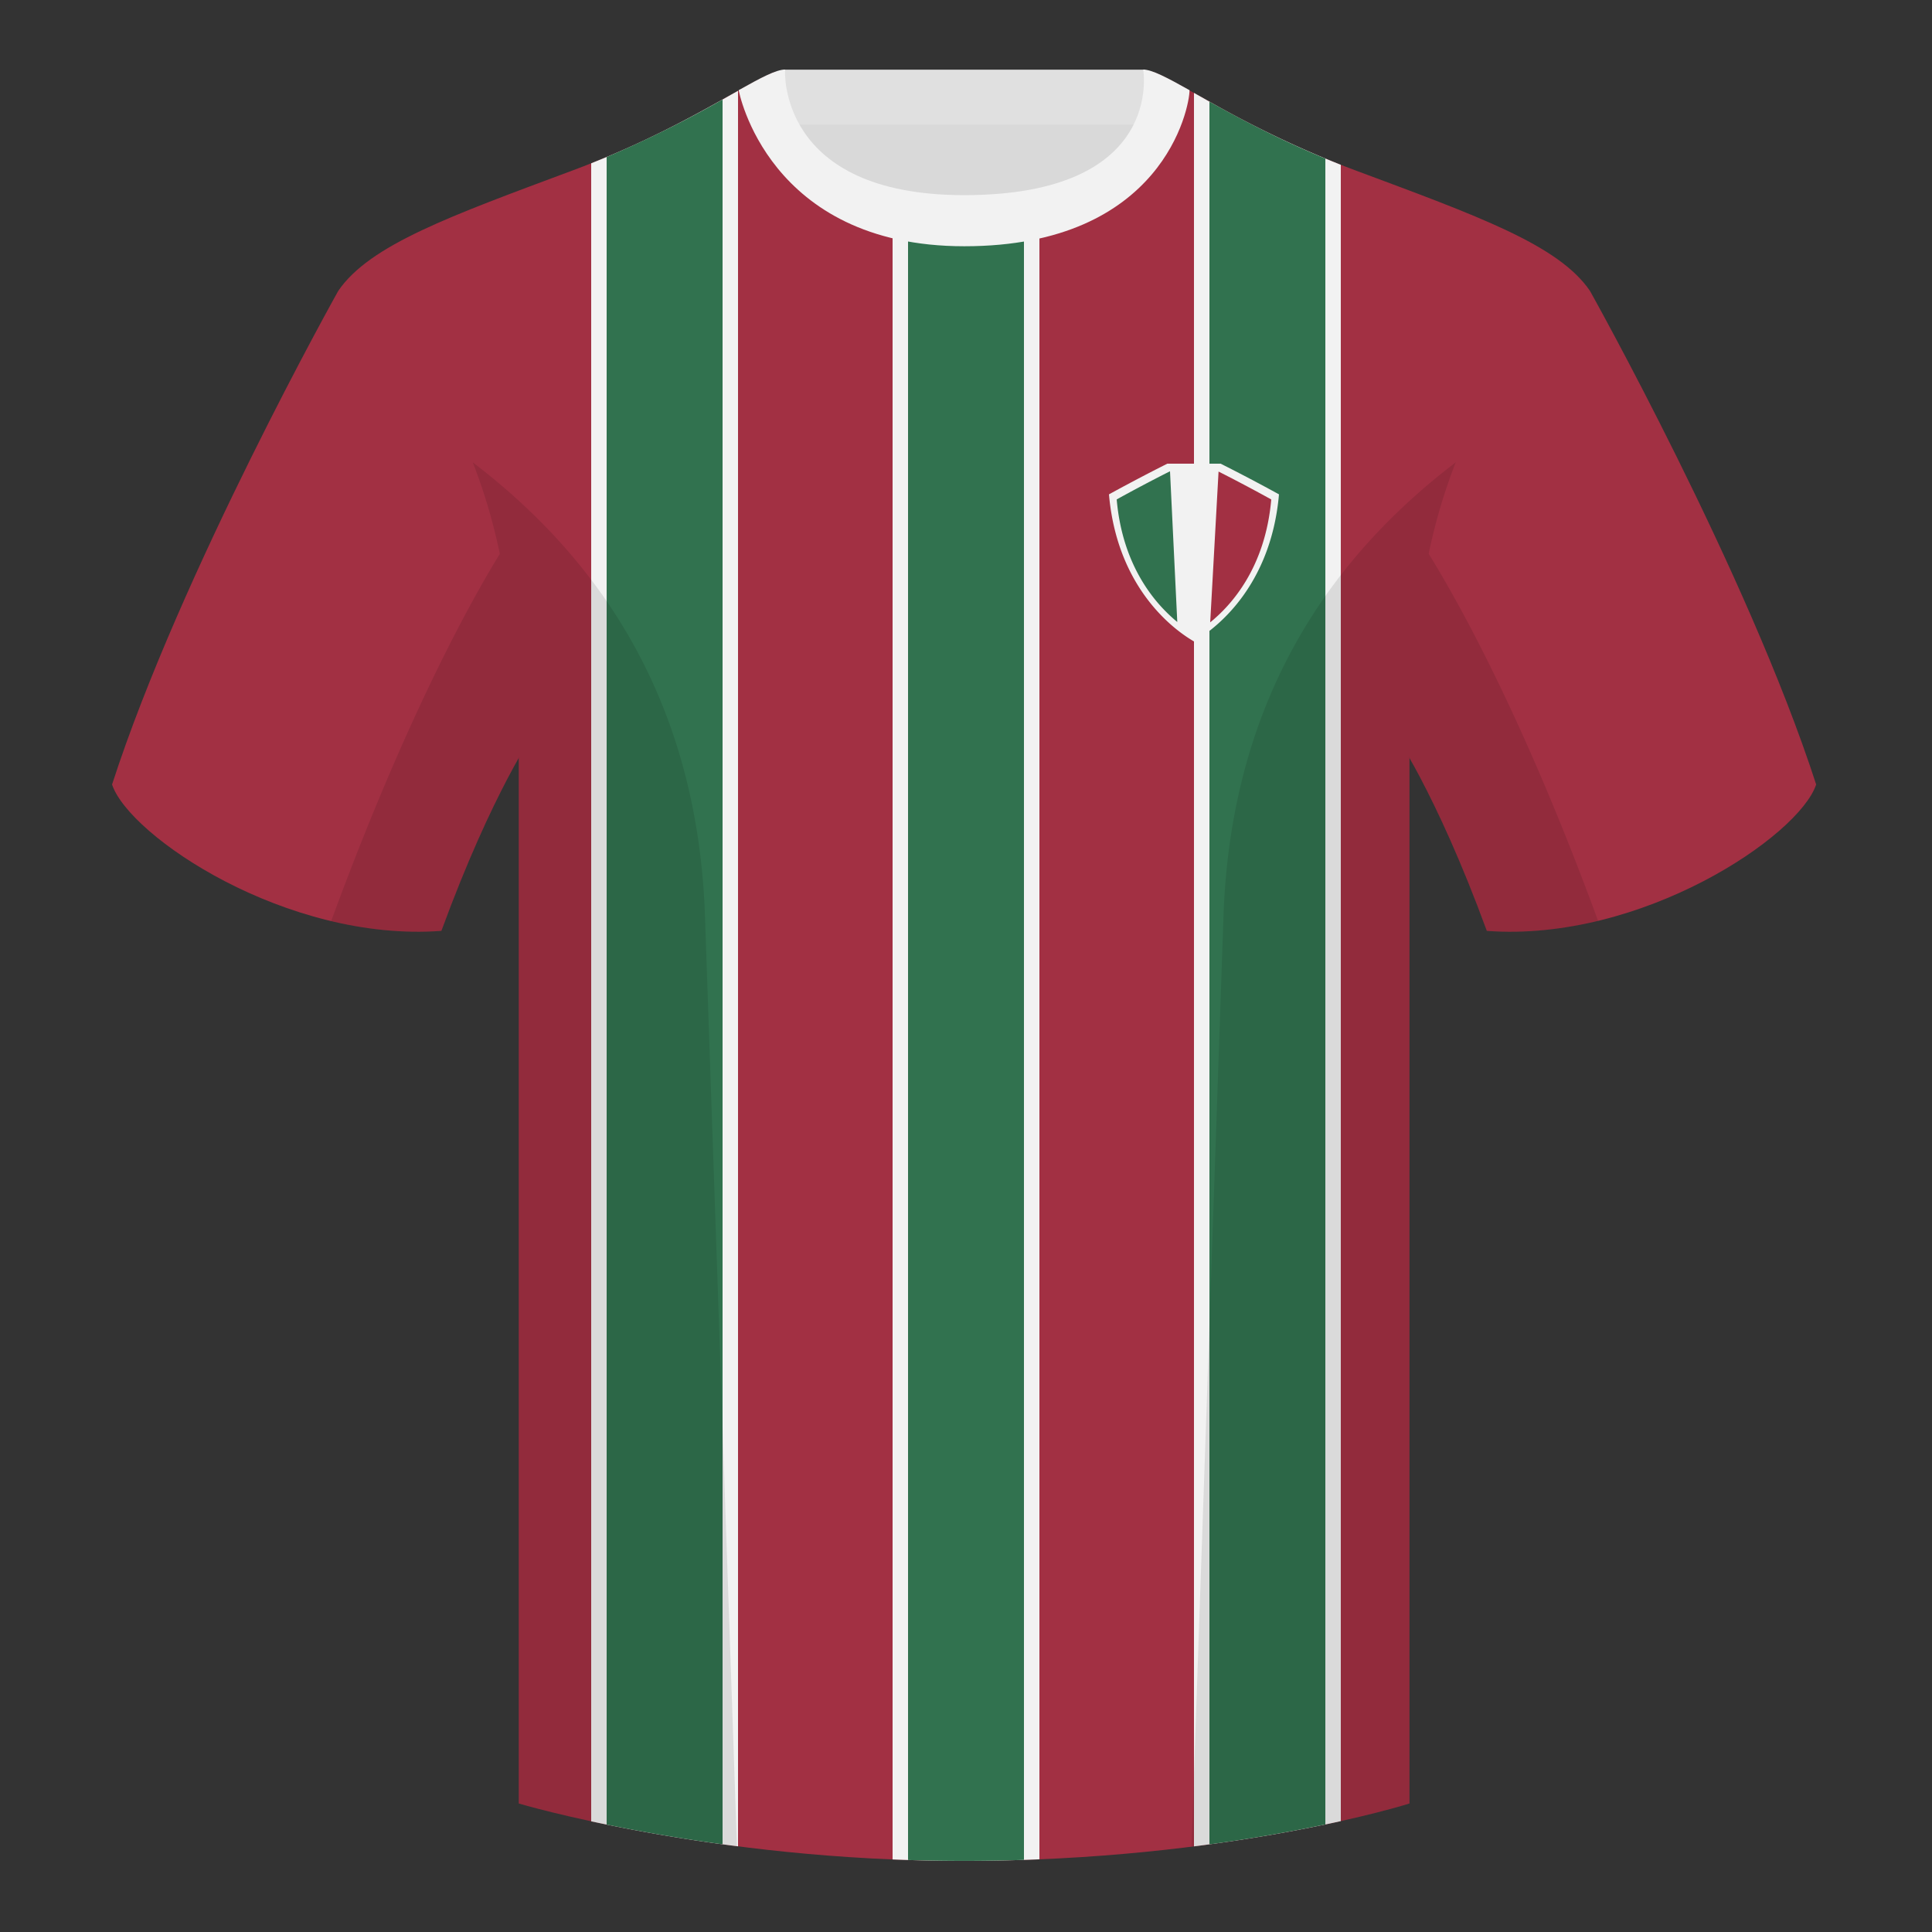
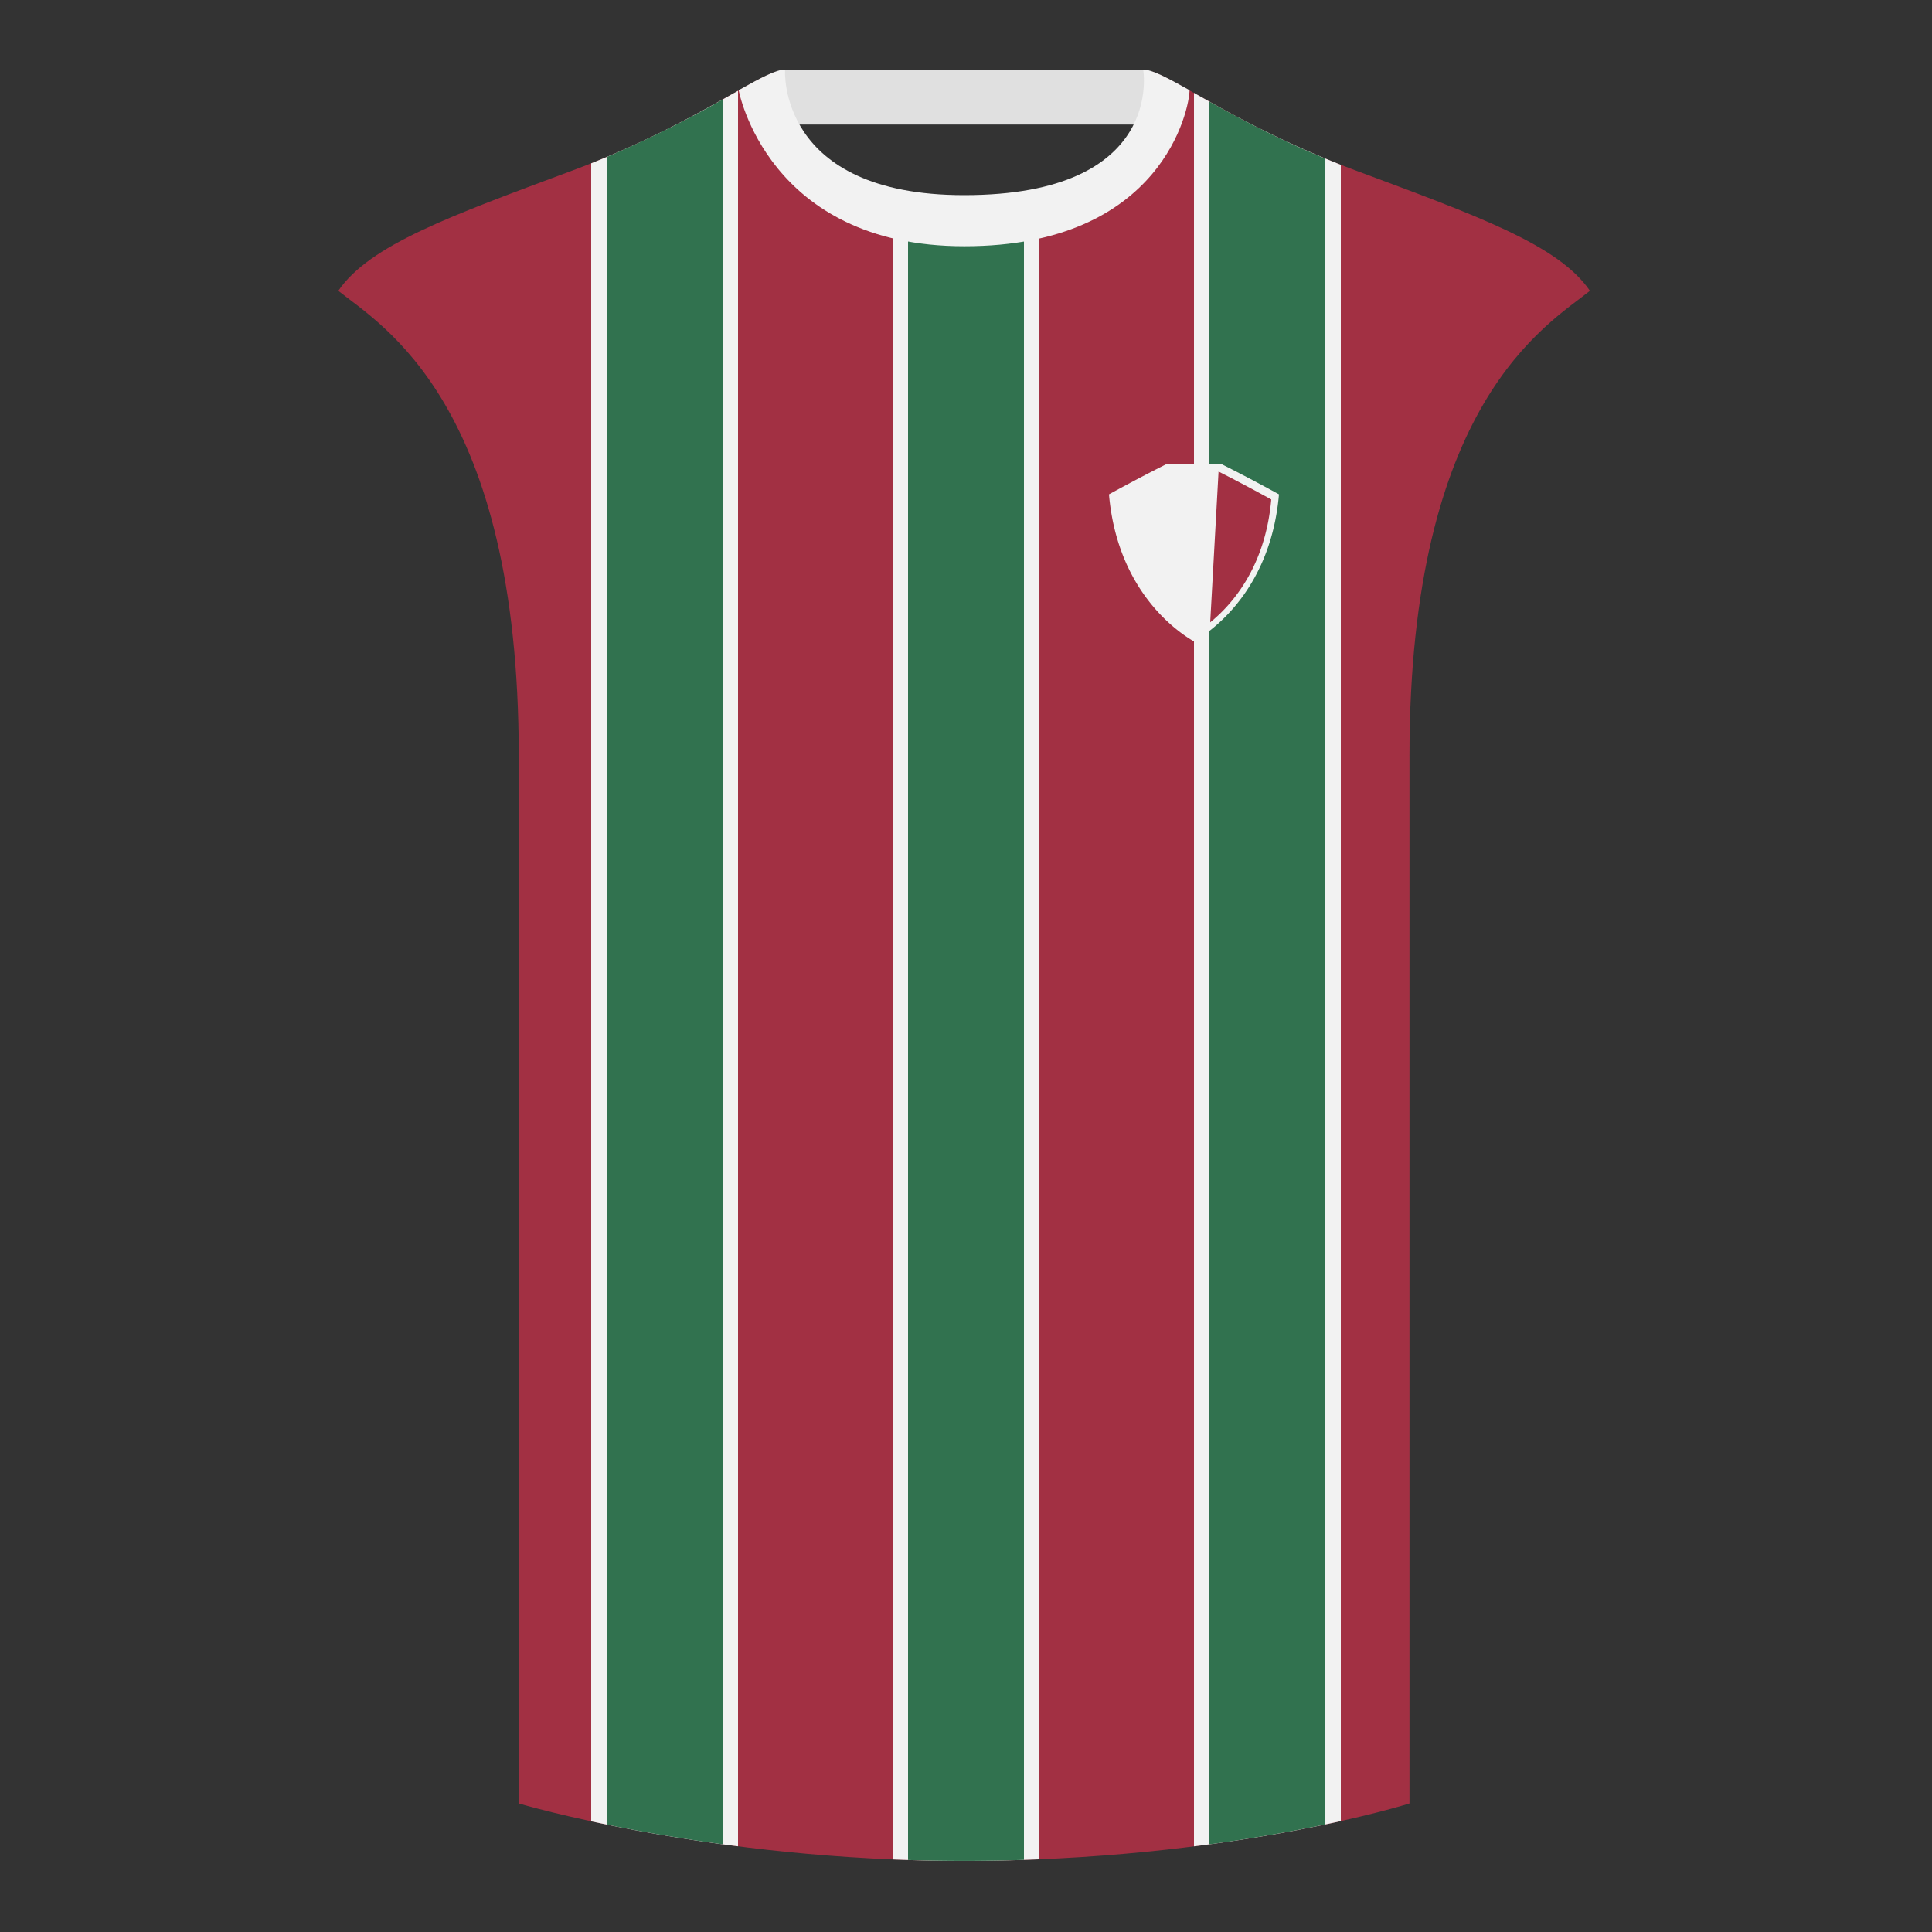
<svg xmlns="http://www.w3.org/2000/svg" width="500" height="500" fill="none" viewBox="0 0 500 500">
  <rect x="0" y="0" width="500" height="500" fill="#333333" stroke="none" />
-   <path fill="#D9D9D9" fill-rule="evenodd" d="M203 109.22h93.65v-87.3H203v87.3Z" clip-rule="evenodd" />
  <path fill="#E0E0E0" fill-rule="evenodd" d="M202.86 32.23h93.46v-14.2h-93.46v14.2Z" clip-rule="evenodd" />
-   <path fill="#A23043" fill-rule="evenodd" d="M87.55 75.26S46.78 148.06 29 203.03c4.44 13.37 45.2 40.86 85.23 37.88 13.34-36.4 24.46-52 24.46-52s2.97-95.08-51.14-113.65M411.47 75.26s40.77 72.8 58.55 127.77c-4.44 13.37-45.2 40.86-85.23 37.88-13.34-36.4-24.46-52-24.46-52s-2.96-95.08 51.14-113.65" clip-rule="evenodd" />
  <path fill="#A23043" fill-rule="evenodd" d="M249.51 57.7c-50.08 0-47.8-39.47-48.74-39.14-7.52 2.62-24.13 14.94-52.44 25.5-31.87 11.88-52.63 19.31-60.78 31.2 11.11 8.91 46.7 28.97 46.7 120.34v271.14s49.65 14.86 114.88 14.86c68.93 0 115.64-14.86 115.64-14.86V195.6c0-91.37 35.59-111.43 46.7-120.34-8.15-11.89-28.9-19.32-60.78-31.2-28.36-10.58-44.98-22.92-52.48-25.51-.92-.32 4.18 39.15-48.7 39.15Z" clip-rule="evenodd" />
  <path fill="#F2F2F2" fill-rule="evenodd" d="M269 55.47v425.72c-6.39.26-13.02.4-19.87.4-6.2 0-12.25-.13-18.13-.37V55.5a71.36 71.36 0 0 0 18.51 2.21c7.65 0 14.08-.82 19.5-2.23Zm40 422.37V24.04l3.3 1.86A270.17 270.17 0 0 0 347 42.65V471.3l-1.8.4c-9.25 2-21.5 4.28-36.2 6.14ZM191 23.5v454.33l-2-.26a454.19 454.19 0 0 1-36-6.21V42.26c17.06-6.77 29.5-14 38-18.76Z" clip-rule="evenodd" />
  <path fill="#31724F" fill-rule="evenodd" d="M265 56.36v424.98a480.83 480.83 0 0 1-30 .03V56.4c4.27.83 9.08 1.3 14.51 1.3 5.84 0 10.98-.49 15.5-1.35Zm48 420.96V26.3l1.65.92c7.33 4.06 16.7 9 28.35 13.82v431.13l-1.49.3c-7.8 1.61-17.4 3.34-28.5 4.85ZM187 25.75V477.3l-2.17-.3a456.4 456.4 0 0 1-27.83-4.8V40.63l1.74-.74A283.65 283.65 0 0 0 187 25.75Z" clip-rule="evenodd" />
  <path fill="#F2F2F2" fill-rule="evenodd" d="M307.85 23.34c-5.77-3.23-9.73-5.34-12-5.34 0 0 5.88 32.5-46.34 32.5-48.52 0-46.34-32.5-46.34-32.5-2.28 0-6.23 2.1-12 5.34 0 0 7.37 40.39 58.4 40.39 51.48 0 58.28-35.9 58.28-40.38Z" clip-rule="evenodd" />
-   <path fill="#000" fill-opacity=".1" fill-rule="evenodd" d="M413.58 238.32a93.76 93.76 0 0 1-28.8 2.6c-8.2-22.37-15.55-36.89-20-44.75v270.57s-21.1 6.71-55.87 11.12c-.18-.03-.37-.05-.55-.06l8.28-240.71c2.06-59.75 31.08-95.29 60.1-117.44a148.59 148.59 0 0 0-7 23.67c7.35 11.85 24.44 42.07 43.83 94.96l.01.04ZM190.72 477.8c-34.25-4.4-56.48-11.06-56.48-11.06V196.17c-4.46 7.87-11.81 22.38-20 44.75-9.64.71-19.32-.34-28.52-2.53l.02-.1c19.38-52.84 36.3-83.06 43.61-94.94a148.63 148.63 0 0 0-7-23.7c29 22.15 58.04 57.69 60.1 117.44l8.27 240.7Z" clip-rule="evenodd" />
  <path fill="#F2F2F2" d="M308.82 165.9c-2.58-1.55-19.52-11.7-21.82-37.96a465.7 465.7 0 0 1 15.1-7.94h13.8a465.7 465.7 0 0 1 15.1 7.94c-2.3 26.26-19.24 36.4-21.82 37.95l-.18.11-.18-.1Z" />
-   <path fill="#31724F" d="m302.8 122 1.88 38.97c-5.45-4.47-14.15-14.14-15.68-31.72a424.3 424.3 0 0 1 13.72-7.25h.08Z" />
  <path fill="#A23043" d="M313.2 161.06c5.45-4.42 14.25-14.1 15.8-31.8a420.1 420.1 0 0 0-13.64-7.22l-2.16 39.02Z" />
</svg>